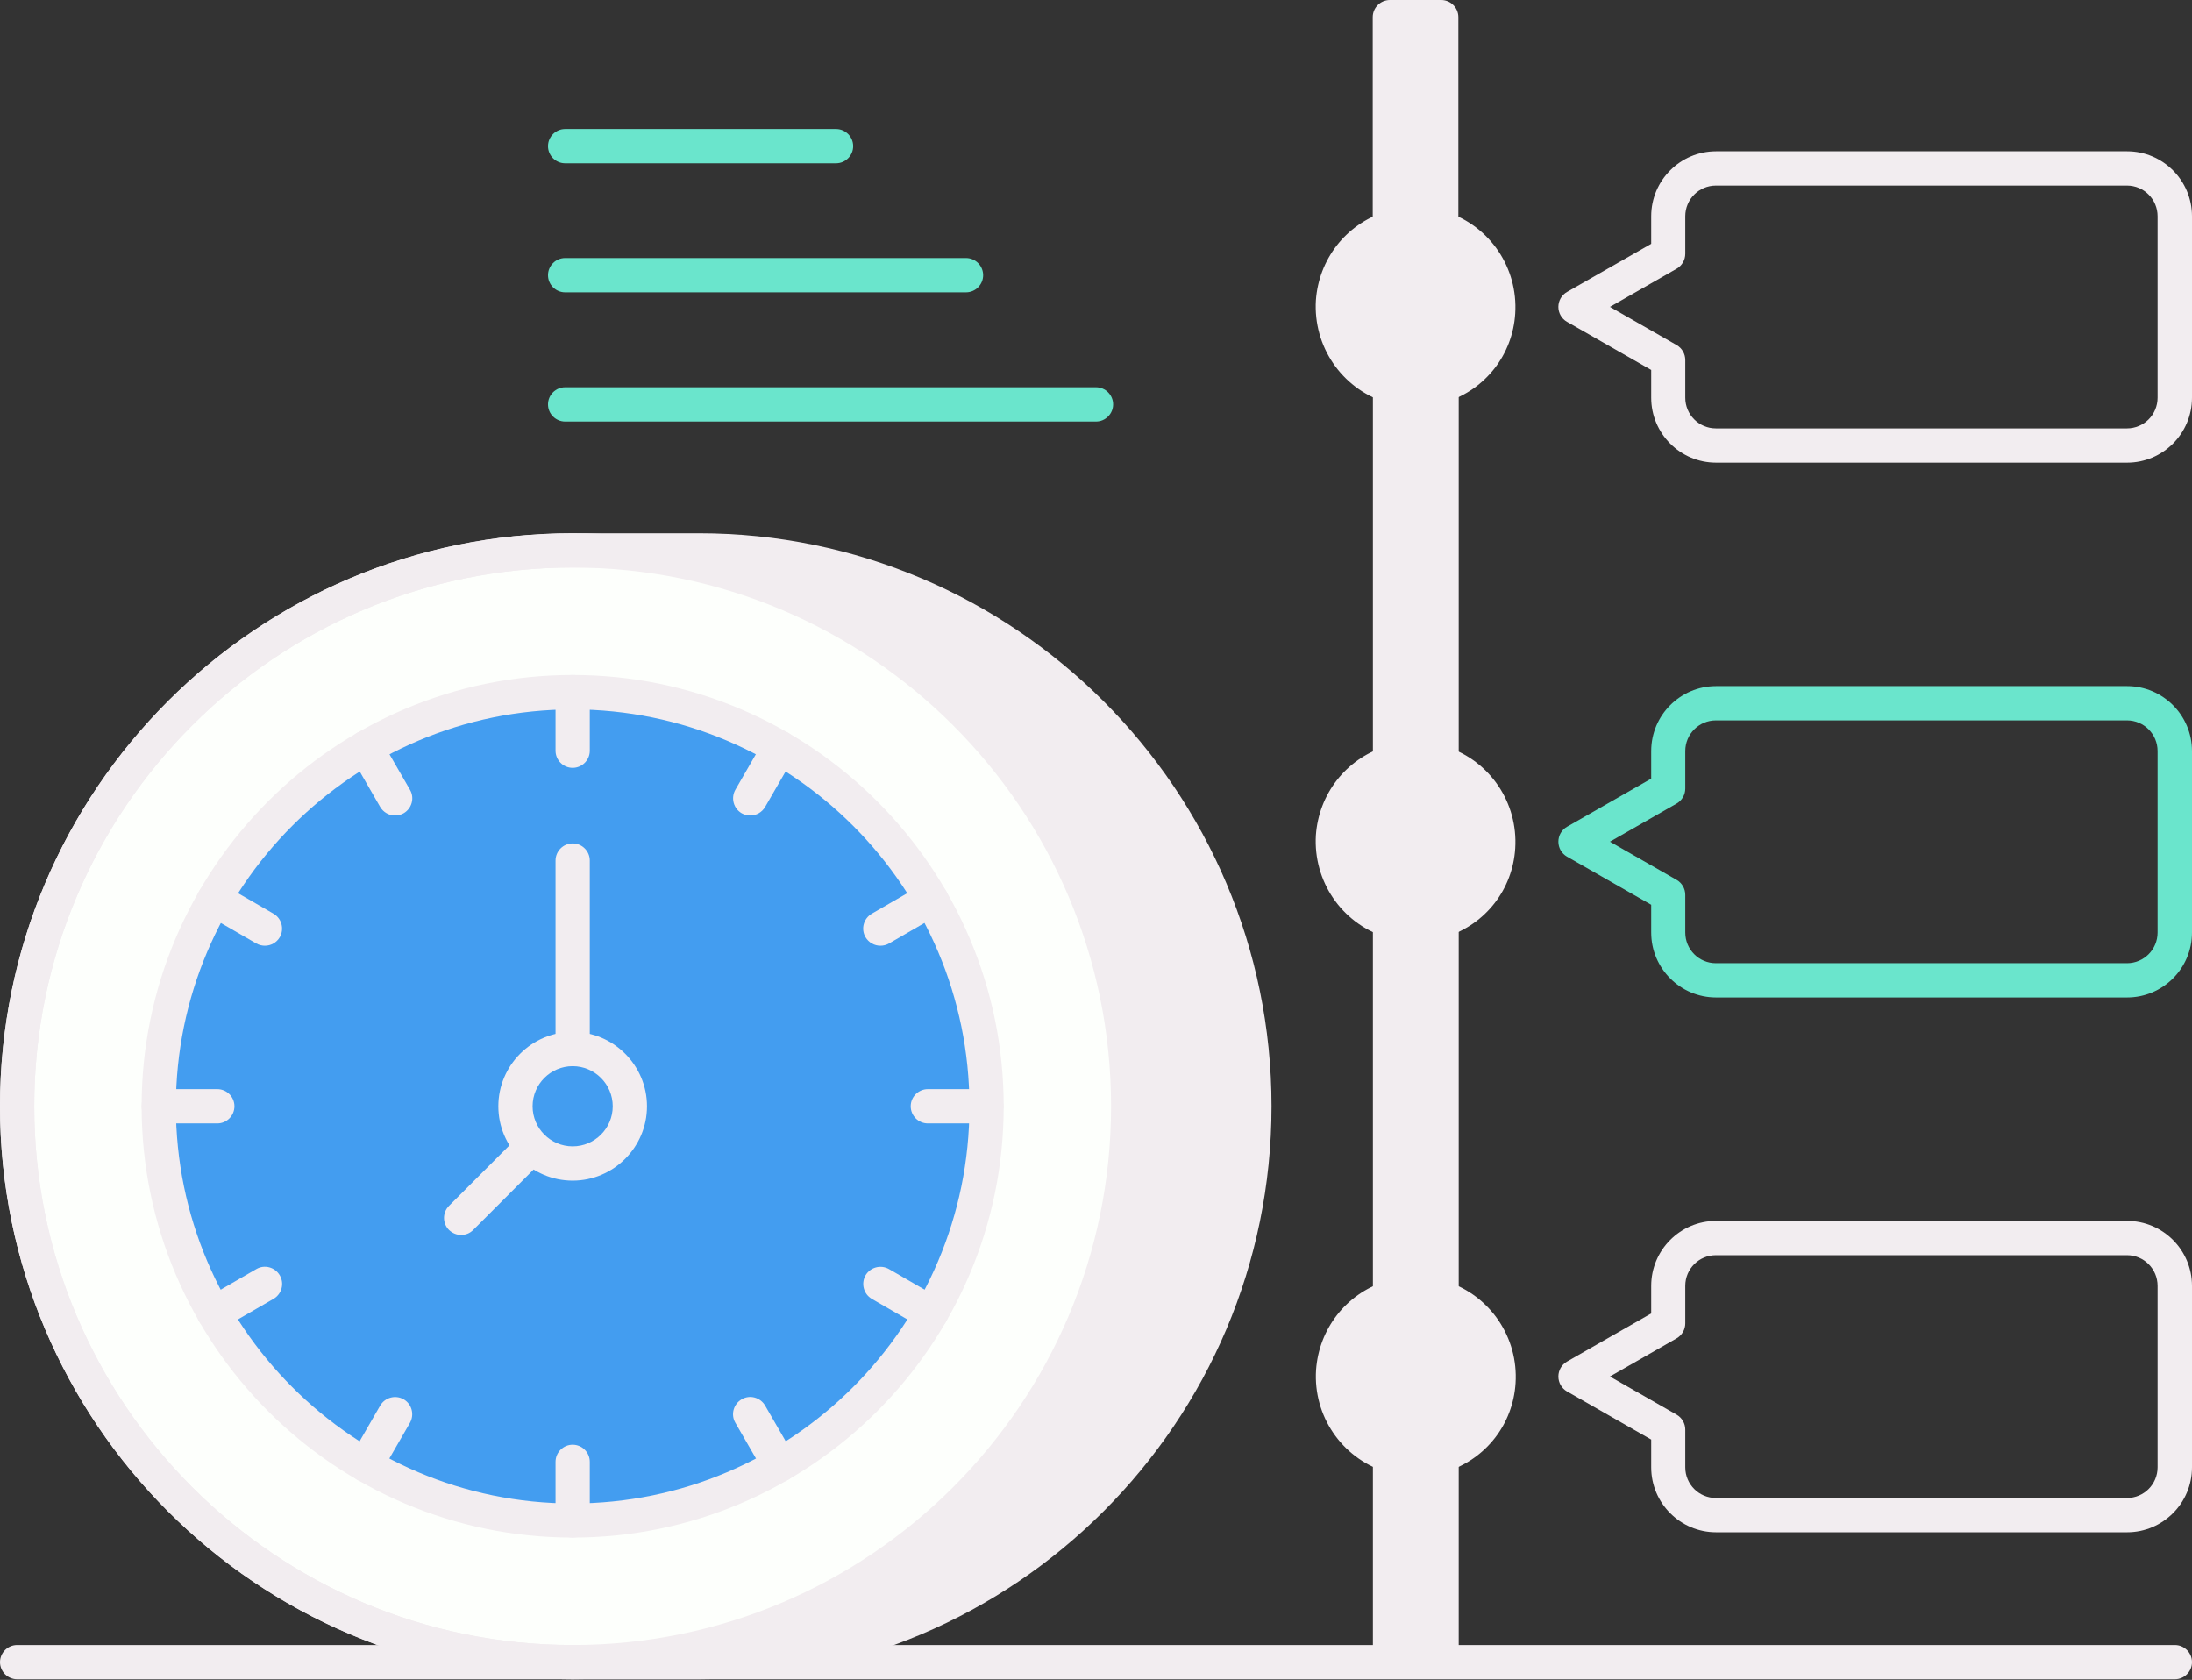
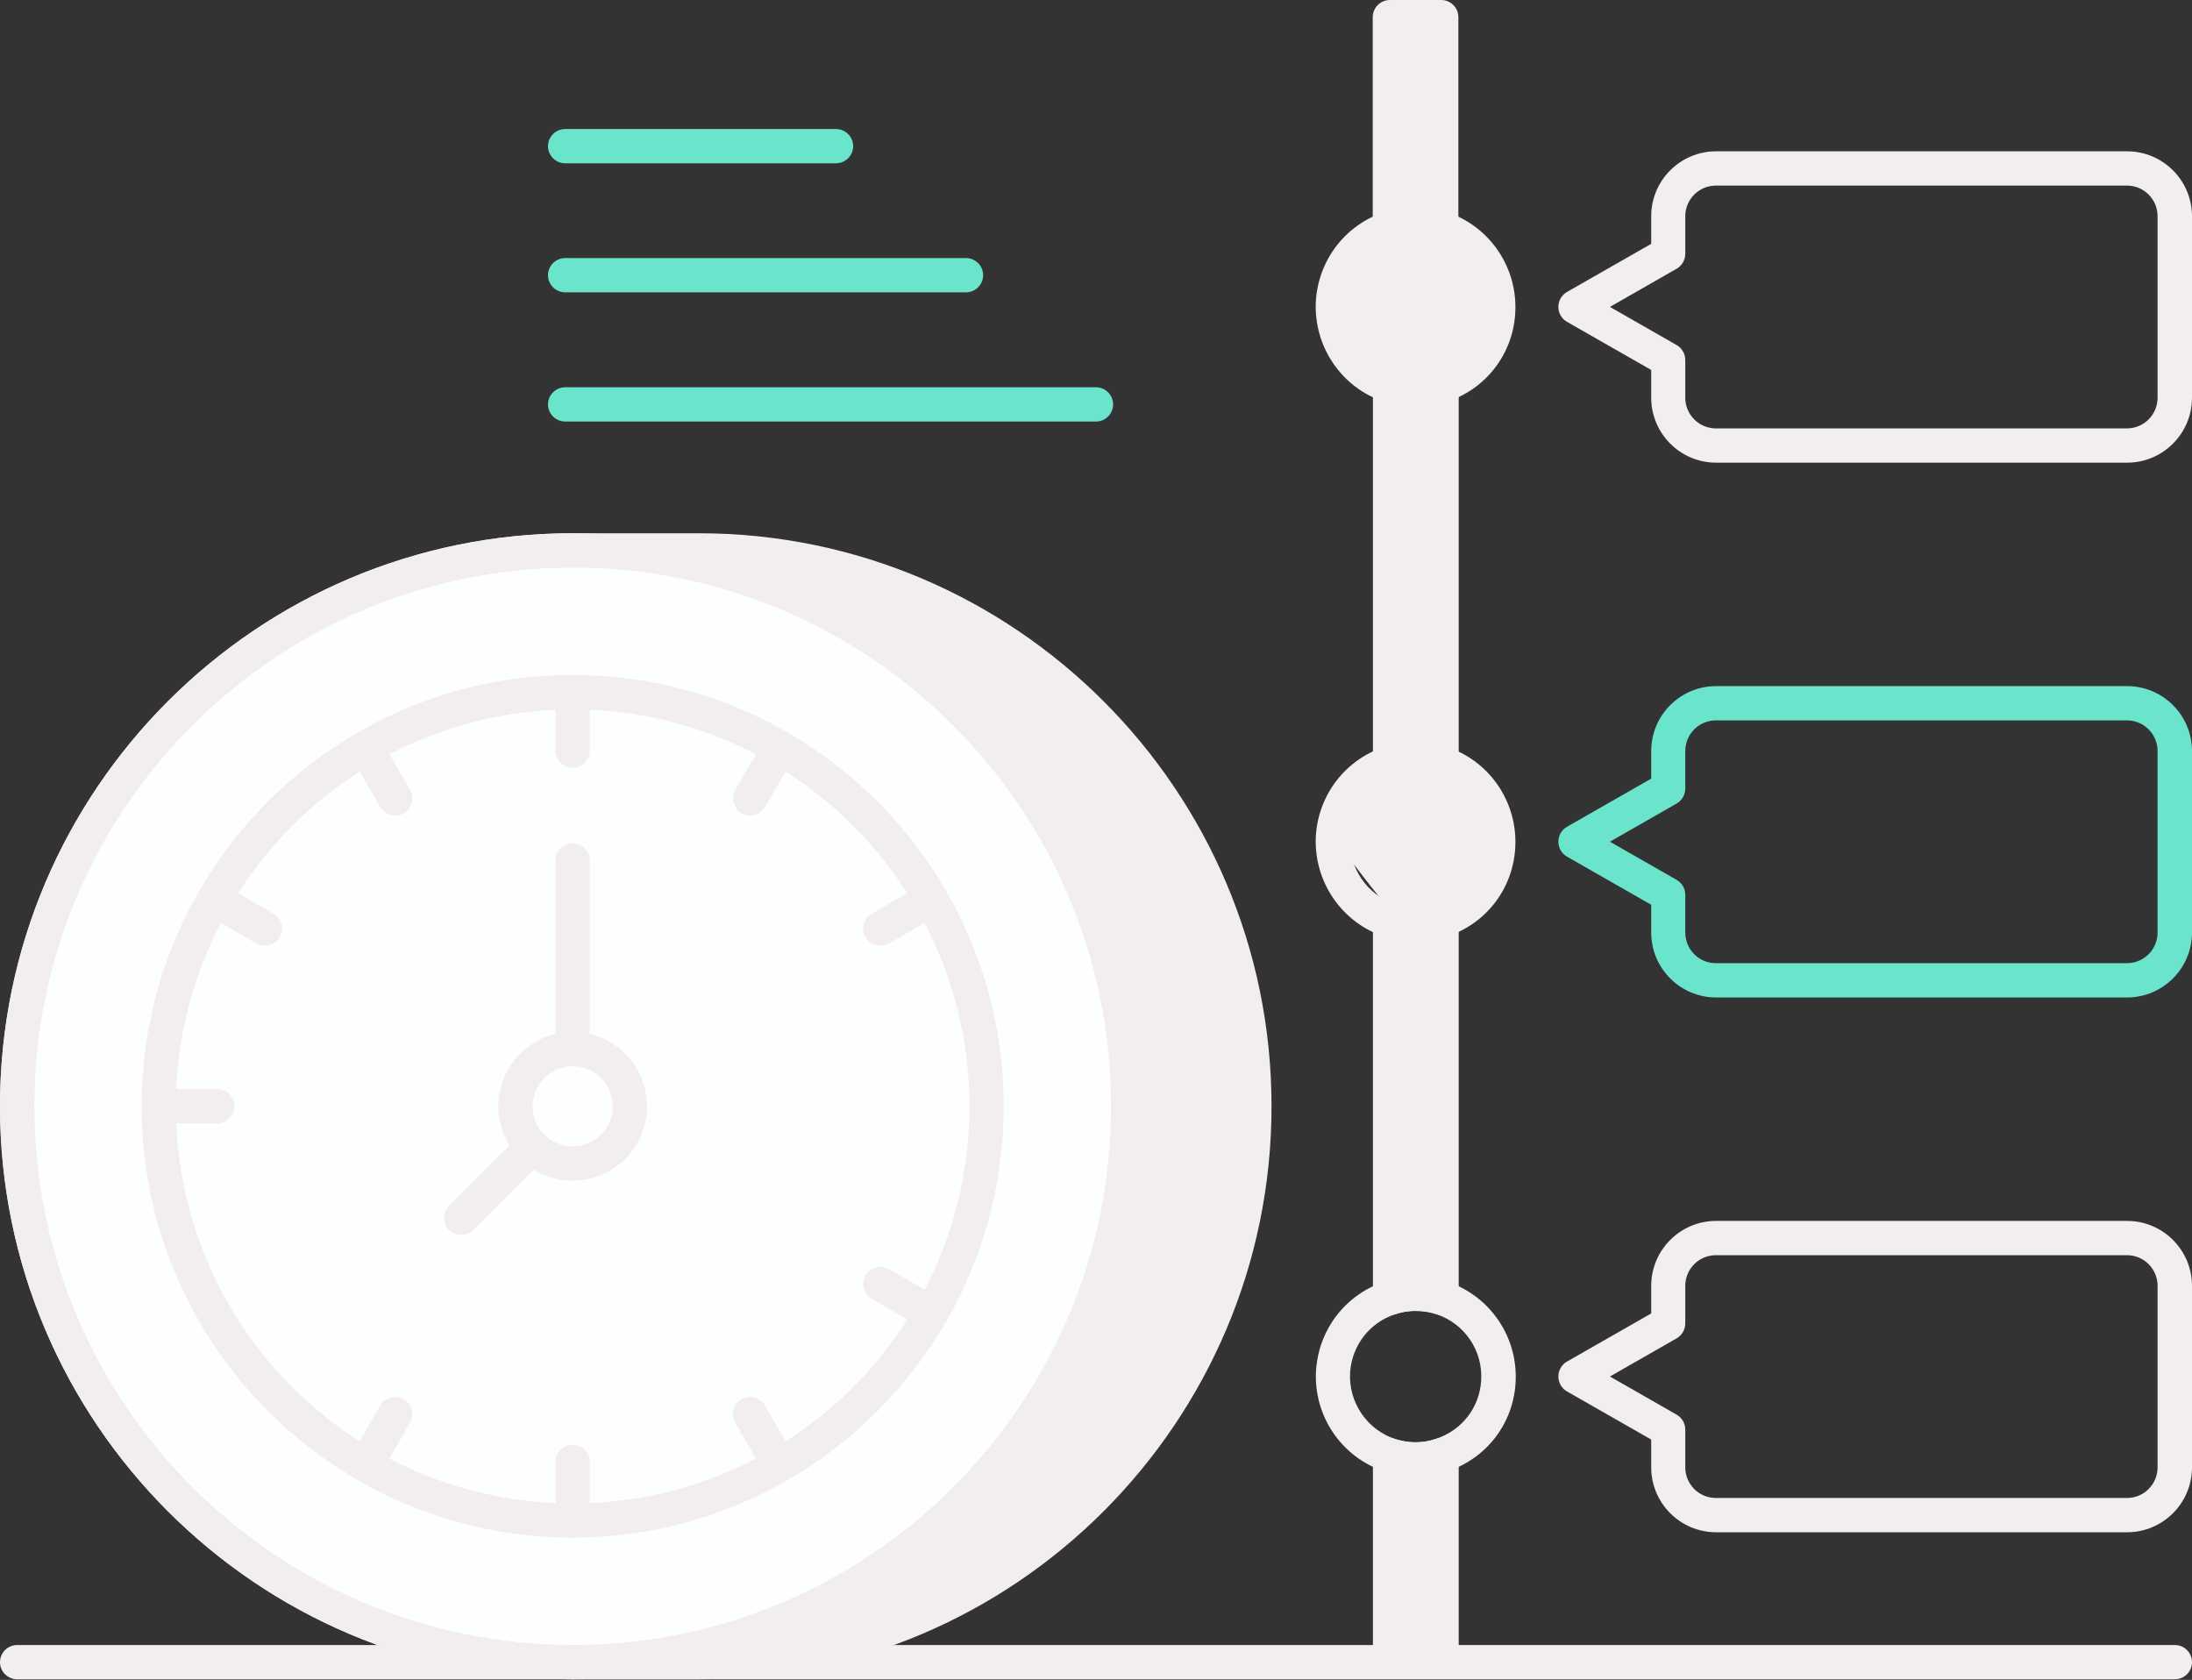
<svg xmlns="http://www.w3.org/2000/svg" width="1361" height="1043" viewBox="0 0 1361 1043" fill="none">
  <rect x="0" y="0" width="1361" height="1043" fill="#333333" stroke="none" />
  <g clip-path="url(#clip0_2_1602)">
    <path d="M433.925 341.727H355.561C165.021 341.727 10.633 496.206 10.633 686.858C10.633 877.51 165.021 1031.99 355.561 1031.99H433.925C624.465 1031.99 778.854 877.51 778.854 686.858C778.854 496.206 624.465 341.727 433.925 341.727V341.727Z" fill="#F2EDF0" />
    <path d="M434.751 1022.78C620.155 978.998 734.981 793.114 691.222 607.601C647.463 422.087 461.688 307.193 276.284 350.979C90.879 394.764 -23.947 580.647 19.813 766.161C63.572 951.675 249.346 1066.57 434.751 1022.78Z" fill="#FDFFFC" />
-     <path d="M414.552 937.151C552.691 904.528 638.244 766.032 605.64 627.811C573.036 489.591 434.622 403.988 296.483 436.611C158.344 469.234 72.791 607.729 105.394 745.95C137.998 884.17 276.413 969.773 414.552 937.151Z" fill="#439DF0" />
    <path d="M863.065 141.712C869.126 139.691 875.612 138.839 882.417 139.265C886.777 139.584 891.03 140.435 894.964 141.712V10.639H863.065V141.712Z" fill="#F2EDF0" />
    <path d="M863.065 239.485V473.758C869.126 471.736 875.612 470.885 882.417 471.311C886.777 471.63 891.03 472.481 894.964 473.758V239.379C888.903 241.507 882.417 242.358 875.612 241.932C871.253 241.613 867 240.762 863.065 239.485V239.485Z" fill="#F2EDF0" />
-     <path d="M894.964 805.803C891.03 804.526 886.777 803.675 882.417 803.356C875.612 802.93 869.126 803.781 863.065 805.803C843.607 812.08 829.147 829.634 827.658 851.232C826.17 875.276 841.162 896.448 863.065 903.576C867 904.853 871.253 905.704 875.612 906.023C882.417 906.448 888.903 905.597 894.964 903.469C914.316 897.192 928.883 879.638 930.265 858.041C931.86 834.103 916.761 812.931 894.964 805.803V805.803Z" fill="#F2EDF0" />
    <path d="M863.065 571.53V805.802C869.126 803.781 875.612 802.93 882.417 803.356C886.777 803.675 891.03 804.526 894.964 805.802V571.424C888.903 573.552 882.417 574.403 875.612 573.977C871.253 573.658 867 572.807 863.065 571.53Z" fill="#F2EDF0" />
    <path d="M863.065 903.575V1031.88H894.964V903.469C888.903 905.597 882.417 906.448 875.612 906.022C871.253 905.703 867 904.852 863.065 903.575Z" fill="#F2EDF0" />
-     <path d="M894.964 473.757C891.03 472.48 886.777 471.629 882.417 471.31C875.612 470.884 869.126 471.736 863.065 473.757C843.607 480.034 829.147 497.589 827.658 519.186C826.17 543.23 841.162 564.402 863.065 571.53C867 572.807 871.253 573.658 875.612 573.977C882.417 574.403 888.903 573.551 894.964 571.424C914.316 565.147 928.883 547.592 930.265 525.995C931.86 502.057 916.761 480.885 894.964 473.757Z" fill="#F2EDF0" />
+     <path d="M894.964 473.757C891.03 472.48 886.777 471.629 882.417 471.31C875.612 470.884 869.126 471.736 863.065 473.757C843.607 480.034 829.147 497.589 827.658 519.186C867 572.807 871.253 573.658 875.612 573.977C882.417 574.403 888.903 573.551 894.964 571.424C914.316 565.147 928.883 547.592 930.265 525.995C931.86 502.057 916.761 480.885 894.964 473.757Z" fill="#F2EDF0" />
    <path d="M894.964 141.712C891.03 140.435 886.777 139.584 882.417 139.265C875.612 138.84 869.126 139.691 863.065 141.712C843.607 147.989 829.147 165.544 827.658 187.141C826.17 211.185 841.162 232.357 863.065 239.485C867 240.762 871.253 241.613 875.612 241.932C882.417 242.358 888.903 241.507 894.964 239.379C914.316 233.102 928.883 215.547 930.265 193.95C931.86 170.012 916.761 148.84 894.964 141.712Z" fill="#F2EDF0" />
    <path d="M433.925 1042.63H355.561C159.492 1042.63 0 883.043 0 686.858C0 490.674 159.492 331.088 355.561 331.088H433.925C629.994 331.088 789.486 490.674 789.486 686.858C789.486 883.043 629.994 1042.63 433.925 1042.63ZM355.561 352.366C171.188 352.366 21.266 502.377 21.266 686.858C21.266 871.34 171.188 1021.35 355.561 1021.35H433.925C618.298 1021.35 768.221 871.34 768.221 686.858C768.221 502.377 618.298 352.366 433.925 352.366H355.561Z" fill="#F2EDF0" />
    <path d="M355.561 1042.63C159.492 1042.63 0 883.043 0 686.858C0 490.674 159.492 331.088 355.561 331.088C551.63 331.088 711.122 490.674 711.122 686.858C711.122 883.043 551.63 1042.63 355.561 1042.63ZM355.561 352.366C171.188 352.366 21.266 502.377 21.266 686.858C21.266 871.34 171.188 1021.35 355.561 1021.35C539.934 1021.35 689.857 871.34 689.857 686.858C689.857 502.377 539.934 352.366 355.561 352.366Z" fill="#F2EDF0" />
    <path d="M355.561 954.644C207.978 954.644 87.933 834.529 87.933 686.859C87.933 539.188 207.978 419.073 355.561 419.073C503.145 419.073 623.189 539.188 623.189 686.859C623.189 834.529 503.145 954.644 355.561 954.644ZM355.561 440.458C219.78 440.458 109.199 550.998 109.199 686.965C109.199 822.932 219.674 933.472 355.561 933.472C491.449 933.472 601.924 822.932 601.924 686.965C601.924 550.998 491.449 440.458 355.561 440.458Z" fill="#F2EDF0" />
    <path d="M355.561 733.032C330.149 733.032 309.415 712.285 309.415 686.858C309.415 661.431 330.149 640.685 355.561 640.685C380.974 640.685 401.708 661.431 401.708 686.858C401.708 712.285 380.974 733.032 355.561 733.032ZM355.561 661.963C341.845 661.963 330.68 673.134 330.68 686.858C330.68 700.582 341.845 711.754 355.561 711.754C369.278 711.754 380.442 700.582 380.442 686.858C380.442 673.134 369.278 661.963 355.561 661.963V661.963Z" fill="#F2EDF0" />
    <path d="M355.561 661.963C349.713 661.963 344.928 657.176 344.928 651.324V534.294C344.928 528.443 349.713 523.655 355.561 523.655C361.409 523.655 366.194 528.443 366.194 534.294V651.324C366.194 657.176 361.409 661.963 355.561 661.963Z" fill="#F2EDF0" />
    <path d="M286.342 766.758C283.577 766.758 280.919 765.694 278.792 763.672C274.645 759.523 274.645 752.821 278.792 748.671L322.812 704.626C326.959 700.476 333.658 700.476 337.804 704.626C341.951 708.775 341.951 715.477 337.804 719.627L293.784 763.672C291.658 765.8 289 766.758 286.235 766.758H286.342Z" fill="#F2EDF0" />
    <path d="M355.561 476.737C349.713 476.737 344.928 471.949 344.928 466.098V429.712C344.928 423.861 349.713 419.073 355.561 419.073C361.409 419.073 366.194 423.861 366.194 429.712V466.098C366.194 471.949 361.409 476.737 355.561 476.737Z" fill="#F2EDF0" />
    <path d="M245.299 506.314C241.577 506.314 238.069 504.399 236.048 500.994L217.866 469.502C214.889 464.396 216.697 457.906 221.8 454.927C226.904 451.948 233.39 453.757 236.367 458.863L254.549 490.355C257.527 495.462 255.719 501.952 250.615 504.931C248.914 505.888 247.106 506.314 245.299 506.314Z" fill="#F2EDF0" />
    <path d="M164.49 587.171C162.682 587.171 160.875 586.745 159.173 585.788L127.7 567.595C122.596 564.616 120.895 558.126 123.766 553.019C126.743 547.912 133.229 546.21 138.333 549.083L169.806 567.276C174.91 570.255 176.611 576.744 173.74 581.851C171.72 585.256 168.211 587.171 164.49 587.171V587.171Z" fill="#F2EDF0" />
    <path d="M134.93 697.498H98.566C92.718 697.498 87.933 692.71 87.933 686.859C87.933 681.007 92.718 676.22 98.566 676.22H134.93C140.778 676.22 145.563 681.007 145.563 686.859C145.563 692.71 140.778 697.498 134.93 697.498Z" fill="#F2EDF0" />
-     <path d="M133.016 826.018C129.295 826.018 125.786 824.103 123.766 820.698C120.789 815.591 122.596 809.102 127.7 806.123L159.173 787.93C164.277 784.951 170.763 786.76 173.74 791.866C176.717 796.973 174.91 803.463 169.806 806.442L138.333 824.635C136.632 825.592 134.824 826.018 133.016 826.018V826.018Z" fill="#F2EDF0" />
    <path d="M227.117 920.173C225.309 920.173 223.502 919.747 221.801 918.789C216.697 915.811 214.996 909.321 217.866 904.214L236.048 872.722C239.026 867.616 245.512 865.913 250.615 868.786C255.719 871.765 257.42 878.255 254.55 883.361L236.367 914.853C234.347 918.258 230.838 920.173 227.117 920.173Z" fill="#F2EDF0" />
    <path d="M355.561 954.643C349.713 954.643 344.928 949.856 344.928 944.004V907.619C344.928 901.767 349.713 896.979 355.561 896.979C361.409 896.979 366.194 901.767 366.194 907.619V944.004C366.194 949.856 361.409 954.643 355.561 954.643Z" fill="#F2EDF0" />
    <path d="M484.006 920.173C480.284 920.173 476.775 918.258 474.755 914.853L456.573 883.362C453.596 878.255 455.403 871.765 460.507 868.786C465.611 865.807 472.097 867.616 475.074 872.723L493.256 904.214C496.233 909.321 494.426 915.811 489.322 918.79C487.621 919.747 485.813 920.173 484.006 920.173Z" fill="#F2EDF0" />
    <path d="M578.106 826.017C576.298 826.017 574.491 825.592 572.789 824.634L541.316 806.441C536.213 803.463 534.511 796.973 537.382 791.866C540.359 786.759 546.845 785.057 551.949 787.929L583.422 806.122C588.526 809.101 590.227 815.591 587.356 820.698C585.336 824.102 581.827 826.017 578.106 826.017Z" fill="#F2EDF0" />
-     <path d="M612.45 697.498H576.086C570.238 697.498 565.453 692.71 565.453 686.859C565.453 681.007 570.238 676.22 576.086 676.22H612.45C618.298 676.22 623.083 681.007 623.083 686.859C623.083 692.71 618.298 697.498 612.45 697.498Z" fill="#F2EDF0" />
    <path d="M546.633 587.17C542.911 587.17 539.403 585.255 537.382 581.851C534.405 576.744 536.213 570.254 541.317 567.275L572.79 549.082C577.893 546.103 584.379 547.912 587.357 553.019C590.334 558.125 588.526 564.615 583.422 567.594L551.949 585.787C550.248 586.745 548.44 587.17 546.633 587.17Z" fill="#F2EDF0" />
    <path d="M465.823 506.313C464.016 506.313 462.208 505.888 460.507 504.93C455.403 501.951 453.702 495.461 456.573 490.355L474.755 458.863C477.732 453.756 484.218 452.054 489.322 454.927C494.426 457.905 496.127 464.395 493.256 469.502L475.074 500.994C473.054 504.398 469.545 506.313 465.823 506.313Z" fill="#F2EDF0" />
    <path d="M1350.37 1042.63H10.633C4.785 1042.63 0 1037.84 0 1031.99C0 1026.14 4.785 1021.35 10.633 1021.35H1350.37C1356.22 1021.35 1361 1026.14 1361 1031.99C1361 1037.84 1356.22 1042.63 1350.37 1042.63Z" fill="#F2EDF0" />
    <path d="M894.964 152.351C893.9 152.351 892.731 152.139 891.668 151.82C888.478 150.756 885.075 150.117 881.566 149.904C876.25 149.585 871.146 150.224 866.361 151.82C863.065 152.883 859.556 152.351 856.792 150.33C854.027 148.309 852.326 145.117 852.326 141.712V10.639C852.326 4.788 857.111 0 862.959 0H894.857C900.705 0 905.49 4.788 905.49 10.639V141.712C905.49 145.117 903.895 148.309 901.131 150.33C899.323 151.713 897.09 152.351 894.857 152.351H894.964ZM879.014 128.52C880.397 128.52 881.673 128.52 883.055 128.626C883.48 128.626 883.906 128.626 884.331 128.626V21.278H873.698V128.733C875.506 128.626 877.207 128.52 879.014 128.52Z" fill="#F2EDF0" />
    <path d="M863.065 484.396C860.833 484.396 858.706 483.758 856.898 482.375C854.134 480.354 852.433 477.162 852.433 473.757V239.485C852.433 236.081 854.028 232.889 856.792 230.867C859.557 228.846 863.065 228.314 866.362 229.378C869.552 230.442 872.954 231.08 876.463 231.293C881.673 231.612 886.777 230.974 891.561 229.272C894.751 228.101 898.473 228.633 901.237 230.655C904.002 232.676 905.703 235.868 905.703 239.379V473.757C905.703 477.162 904.108 480.354 901.344 482.375C898.579 484.396 895.07 484.928 891.774 483.864C888.584 482.801 885.182 482.162 881.673 481.949C876.356 481.63 871.253 482.269 866.468 483.864C865.405 484.184 864.235 484.396 863.065 484.396ZM879.015 460.565C880.397 460.565 881.673 460.565 883.055 460.671C883.48 460.671 883.906 460.671 884.331 460.671V252.465C881.248 252.784 878.164 252.784 874.974 252.571C874.549 252.571 874.124 252.571 873.698 252.571V460.884C875.506 460.778 877.207 460.671 879.015 460.671V460.565Z" fill="#F2EDF0" />
    <path d="M879.015 916.768C877.632 916.768 876.356 916.769 874.974 916.662C869.764 916.237 864.66 915.279 859.876 913.683C832.975 904.959 815.324 879 817.132 850.593C818.939 825.06 835.739 803.462 859.876 795.696C867.212 793.249 875.08 792.291 883.161 792.717C888.371 793.143 893.475 794.1 898.366 795.696C925.374 804.526 942.811 830.486 941.004 858.786C939.409 884.213 922.609 905.81 898.366 913.577C892.412 915.705 885.926 916.768 879.121 916.768H879.015ZM879.015 813.889C874.655 813.889 870.402 814.527 866.468 815.91C850.519 821.017 839.461 835.167 838.291 851.977C837.121 870.595 848.711 887.724 866.362 893.469C869.551 894.533 872.954 895.171 876.356 895.384C881.566 895.703 886.67 895.065 891.455 893.363C907.617 888.149 918.569 873.999 919.632 857.296C920.908 838.678 909.318 821.655 891.668 815.91C888.478 814.846 885.075 814.208 881.673 813.995C880.822 813.995 879.865 813.995 879.015 813.995V813.889Z" fill="#F2EDF0" />
    <path d="M863.065 816.442C860.833 816.442 858.706 815.804 856.898 814.421C854.134 812.4 852.433 809.208 852.433 805.803V571.531C852.433 568.126 854.028 564.935 856.792 562.913C859.557 560.892 863.065 560.36 866.362 561.424C869.552 562.488 872.954 563.126 876.463 563.339C881.673 563.658 886.777 563.02 891.561 561.317C894.751 560.147 898.473 560.679 901.237 562.701C904.002 564.722 905.703 567.914 905.703 571.425V805.803C905.703 809.208 904.108 812.4 901.344 814.421C898.579 816.442 895.07 816.974 891.774 815.91C888.584 814.846 885.182 814.208 881.779 813.995C876.463 813.676 871.359 814.315 866.574 815.91C865.511 816.23 864.341 816.442 863.172 816.442H863.065ZM879.015 792.611C880.397 792.611 881.673 792.611 883.055 792.717C883.48 792.717 883.906 792.717 884.331 792.717V584.404C881.248 584.723 878.164 584.723 874.974 584.404C874.549 584.404 874.124 584.404 873.698 584.404V792.717C875.506 792.611 877.207 792.504 879.015 792.504V792.611Z" fill="#F2EDF0" />
    <path d="M894.964 1042.52H863.065C857.217 1042.52 852.433 1037.73 852.433 1031.88V903.576C852.433 900.171 854.028 896.98 856.792 894.958C859.557 892.937 863.065 892.405 866.362 893.469C869.552 894.533 872.954 895.171 876.463 895.384C881.673 895.703 886.777 895.065 891.561 893.362C894.751 892.192 898.473 892.724 901.237 894.745C904.002 896.767 905.703 899.959 905.703 903.469V1031.88C905.703 1037.73 900.918 1042.52 895.07 1042.52H894.964ZM873.698 1021.24H884.331V916.556C881.248 916.875 878.164 916.875 874.974 916.556C874.549 916.556 874.124 916.556 873.698 916.556V1021.24Z" fill="#F2EDF0" />
    <path d="M1320.7 951.345H1065.51C1043.29 951.345 1025.22 933.259 1025.22 911.023V893.788L972.902 863.892C969.606 861.977 967.586 858.466 967.586 854.636C967.586 850.806 969.606 847.295 972.902 845.38L1025.22 815.484V798.355C1025.22 776.12 1043.29 758.033 1065.51 758.033H1320.7C1342.92 758.033 1361 776.12 1361 798.355V911.023C1361 933.259 1342.92 951.345 1320.7 951.345V951.345ZM999.591 854.636L1041.06 878.361C1044.35 880.276 1046.38 883.787 1046.38 887.617V911.023C1046.38 921.556 1054.88 930.067 1065.41 930.067H1320.6C1331.12 930.067 1339.63 921.556 1339.63 911.023V798.355C1339.63 787.823 1331.12 779.311 1320.6 779.311H1065.41C1054.88 779.311 1046.38 787.823 1046.38 798.355V821.655C1046.38 825.485 1044.35 828.996 1041.06 830.911L999.591 854.636V854.636Z" fill="#F2EDF0" />
    <path d="M879.015 584.724C877.632 584.724 876.356 584.724 874.974 584.617C869.658 584.192 864.66 583.234 859.769 581.638C832.868 572.914 815.324 546.955 817.025 518.549C818.833 493.015 835.633 471.418 859.769 463.651C867.106 461.204 874.974 460.246 883.055 460.672C888.265 461.098 893.369 462.055 898.154 463.651C925.161 472.481 942.599 498.441 940.791 526.741C939.196 552.168 922.397 573.765 898.154 581.532C892.199 583.66 885.713 584.724 878.908 584.724H879.015ZM879.015 481.844C874.655 481.844 870.402 482.482 866.468 483.865C850.519 488.972 839.461 503.122 838.291 519.932C837.121 538.55 848.711 555.679 866.362 561.424C869.551 562.488 872.954 563.126 876.356 563.339C881.566 563.658 886.67 563.02 891.455 561.318C907.617 556.104 918.569 541.955 919.632 525.251C920.908 506.633 909.318 489.61 891.668 483.759C888.478 482.695 885.075 482.057 881.673 481.844C880.822 481.844 879.865 481.844 879.015 481.844Z" fill="#F2EDF0" />
    <path d="M1320.7 619.3H1065.51C1043.29 619.3 1025.22 601.214 1025.22 578.978V561.743L972.902 531.847C969.606 529.932 967.586 526.421 967.586 522.591C967.586 518.761 969.606 515.25 972.902 513.335L1025.22 483.439V466.31C1025.22 444.075 1043.29 425.988 1065.51 425.988H1320.7C1342.92 425.988 1361 444.075 1361 466.31V578.978C1361 601.214 1342.92 619.3 1320.7 619.3ZM999.591 522.591L1041.06 546.316C1044.35 548.231 1046.38 551.742 1046.38 555.572V578.978C1046.38 589.511 1054.88 598.022 1065.41 598.022H1320.6C1331.12 598.022 1339.63 589.511 1339.63 578.978V466.31C1339.63 455.778 1331.12 447.266 1320.6 447.266H1065.41C1054.88 447.266 1046.38 455.778 1046.38 466.31V489.61C1046.38 493.44 1044.35 496.951 1041.06 498.866L999.591 522.591V522.591Z" fill="#6AE5CC" />
    <path d="M879.015 252.678C877.739 252.678 876.356 252.678 874.974 252.571C869.658 252.146 864.66 251.188 859.769 249.592C832.868 240.868 815.324 214.909 817.025 186.503C818.833 160.969 835.633 139.372 859.769 131.605C867.106 129.158 874.974 128.201 883.055 128.626C888.265 129.052 893.369 130.009 898.154 131.605C925.161 140.436 942.599 166.395 940.791 194.695C939.196 220.122 922.397 241.719 898.154 249.486C892.199 251.614 885.713 252.678 878.908 252.678H879.015ZM879.015 149.798C874.655 149.798 870.402 150.436 866.468 151.819C850.519 156.926 839.461 171.076 838.291 187.886C837.121 206.504 848.711 223.633 866.362 229.378C869.551 230.442 872.954 231.08 876.356 231.293C881.566 231.612 886.67 230.974 891.455 229.272C907.617 224.059 918.569 209.909 919.632 193.205C920.908 174.587 909.318 157.564 891.668 151.713C888.478 150.649 885.075 150.011 881.673 149.798C880.822 149.798 879.865 149.798 879.015 149.798V149.798Z" fill="#F2EDF0" />
    <path d="M1320.7 287.255H1065.51C1043.29 287.255 1025.22 269.169 1025.22 246.933V229.698L972.902 199.802C969.606 197.887 967.586 194.376 967.586 190.546C967.586 186.716 969.606 183.205 972.902 181.29L1025.22 151.394V134.265C1025.22 112.03 1043.29 93.943 1065.51 93.943H1320.7C1342.92 93.943 1361 112.03 1361 134.265V246.933C1361 269.169 1342.92 287.255 1320.7 287.255V287.255ZM999.591 190.546L1041.06 214.271C1044.35 216.186 1046.38 219.697 1046.38 223.527V246.933C1046.38 257.466 1054.88 265.977 1065.41 265.977H1320.6C1331.12 265.977 1339.63 257.466 1339.63 246.933V134.265C1339.63 123.733 1331.12 115.221 1320.6 115.221H1065.41C1054.88 115.221 1046.38 123.733 1046.38 134.265V157.565C1046.38 161.395 1044.35 164.906 1041.06 166.821L999.591 190.546V190.546Z" fill="#F2EDF0" />
    <path d="M680.5 261.721H350.883C345.035 261.721 340.25 256.934 340.25 251.082C340.25 245.231 345.035 240.443 350.883 240.443H680.5C686.348 240.443 691.133 245.231 691.133 251.082C691.133 256.934 686.348 261.721 680.5 261.721Z" fill="#6AE5CC" />
    <path d="M599.797 181.503H350.883C345.035 181.503 340.25 176.715 340.25 170.864C340.25 165.012 345.035 160.225 350.883 160.225H599.797C605.645 160.225 610.43 165.012 610.43 170.864C610.43 176.715 605.645 181.503 599.797 181.503Z" fill="#6AE5CC" />
    <path d="M519.094 101.39H350.883C345.035 101.39 340.25 96.603 340.25 90.751C340.25 84.9 345.035 80.112 350.883 80.112H519.094C524.942 80.112 529.727 84.9 529.727 90.751C529.727 96.603 524.942 101.39 519.094 101.39Z" fill="#6AE5CC" />
  </g>
  <defs>
    <clipPath id="clip0_2_1602">
      <rect width="1361" height="1042.63" fill="white" />
    </clipPath>
  </defs>
</svg>